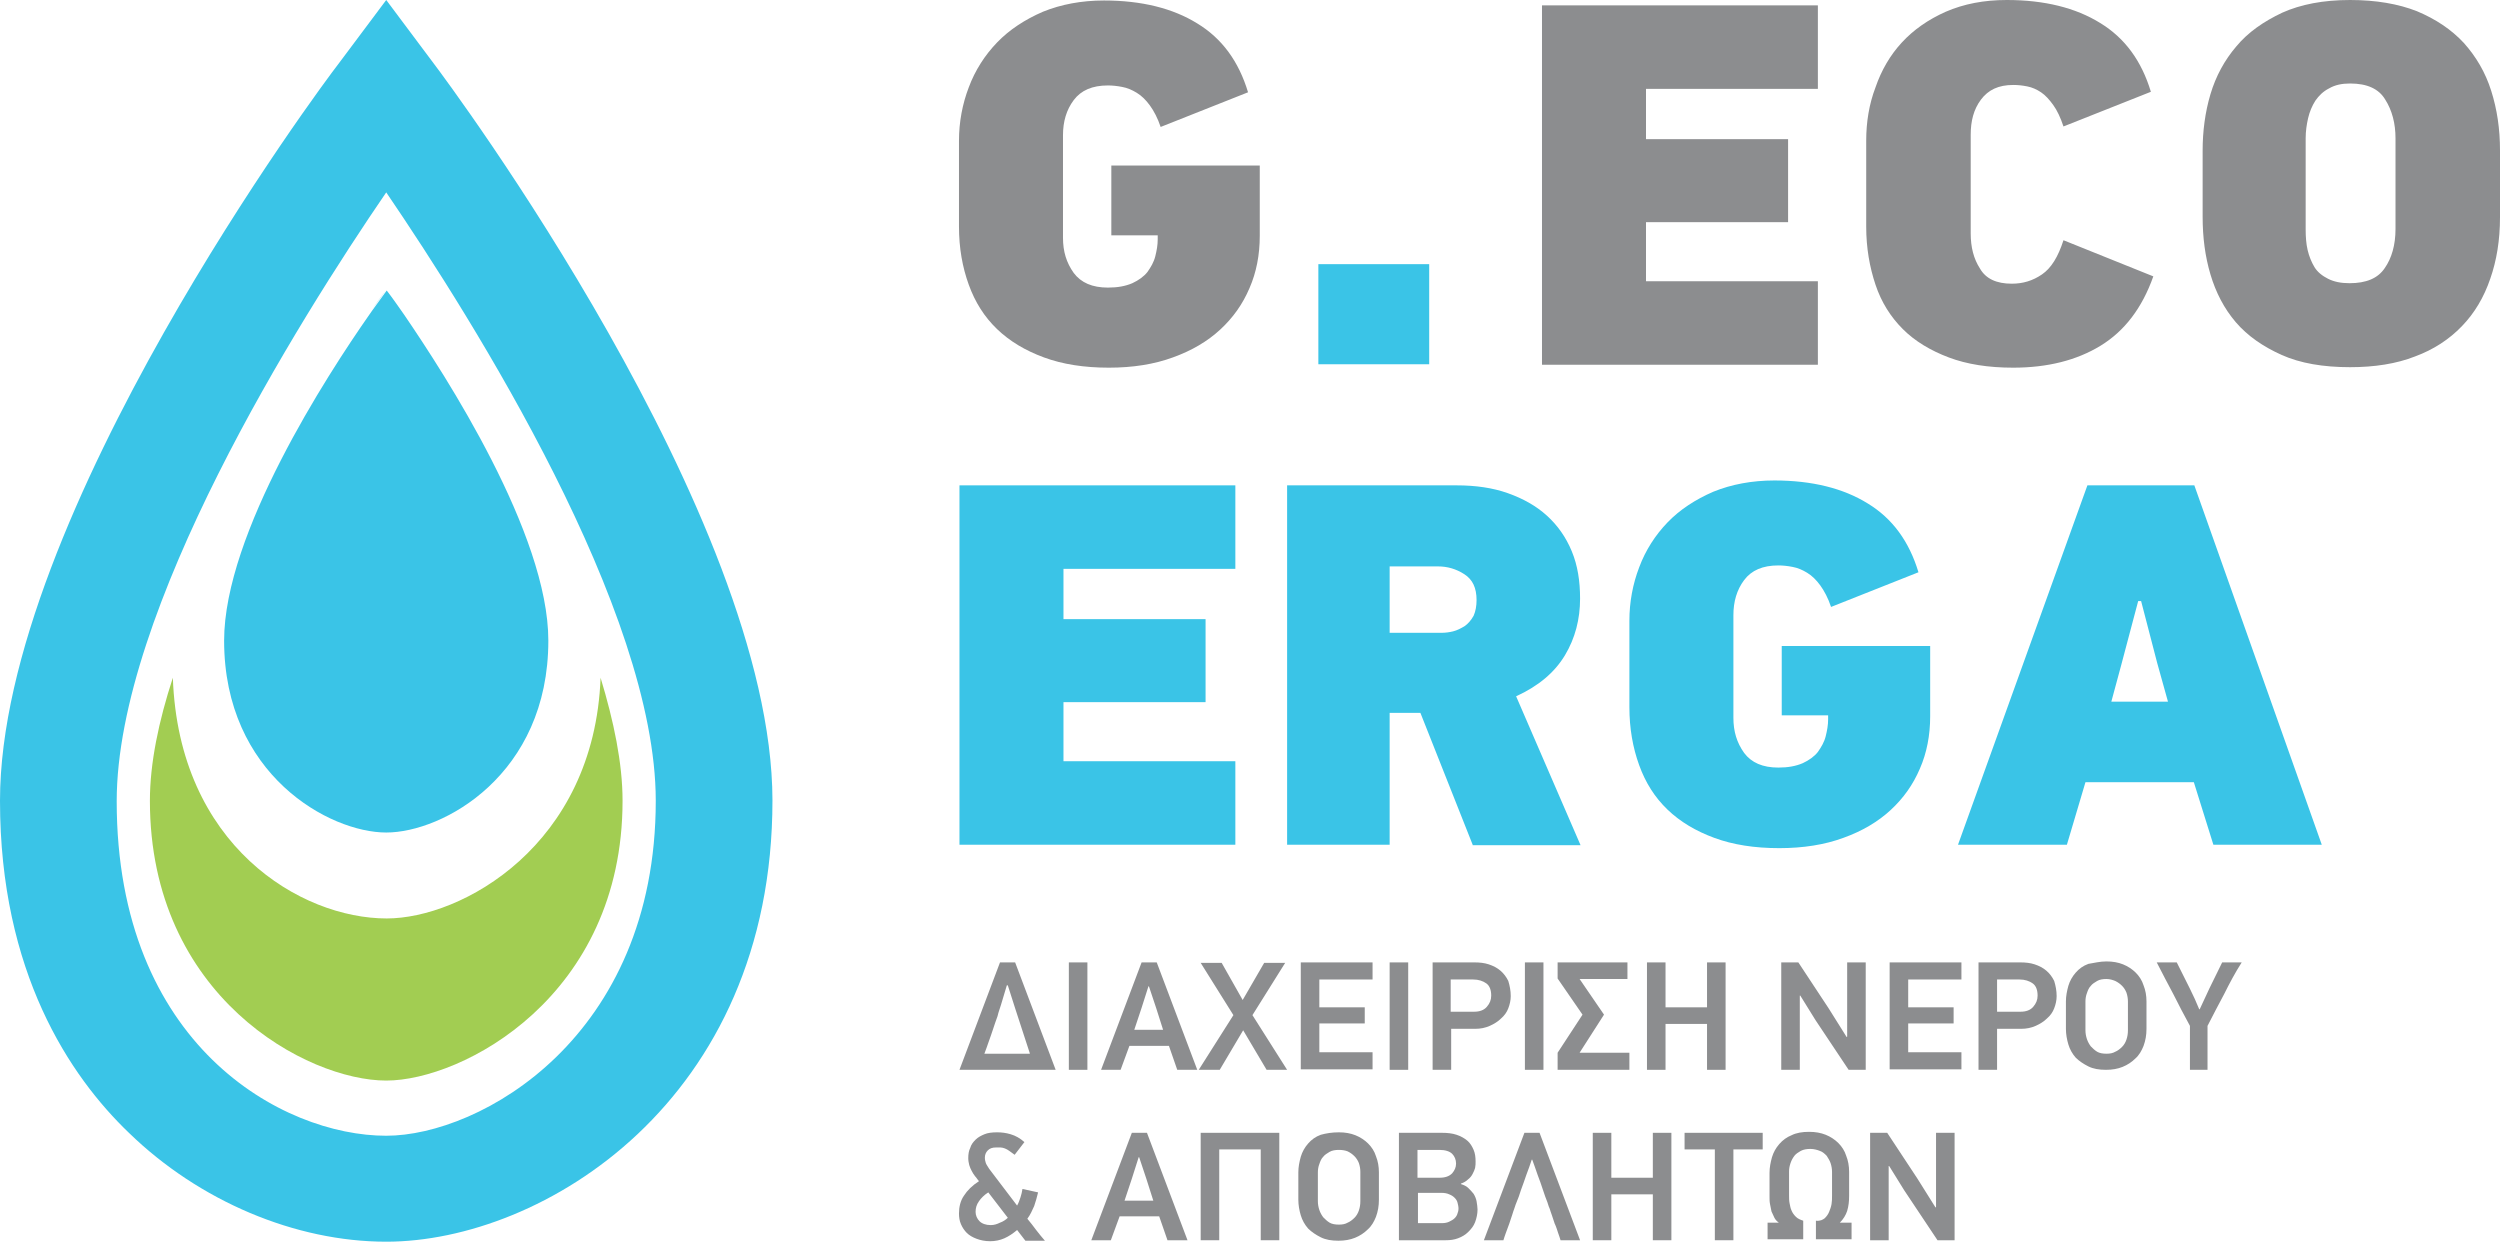
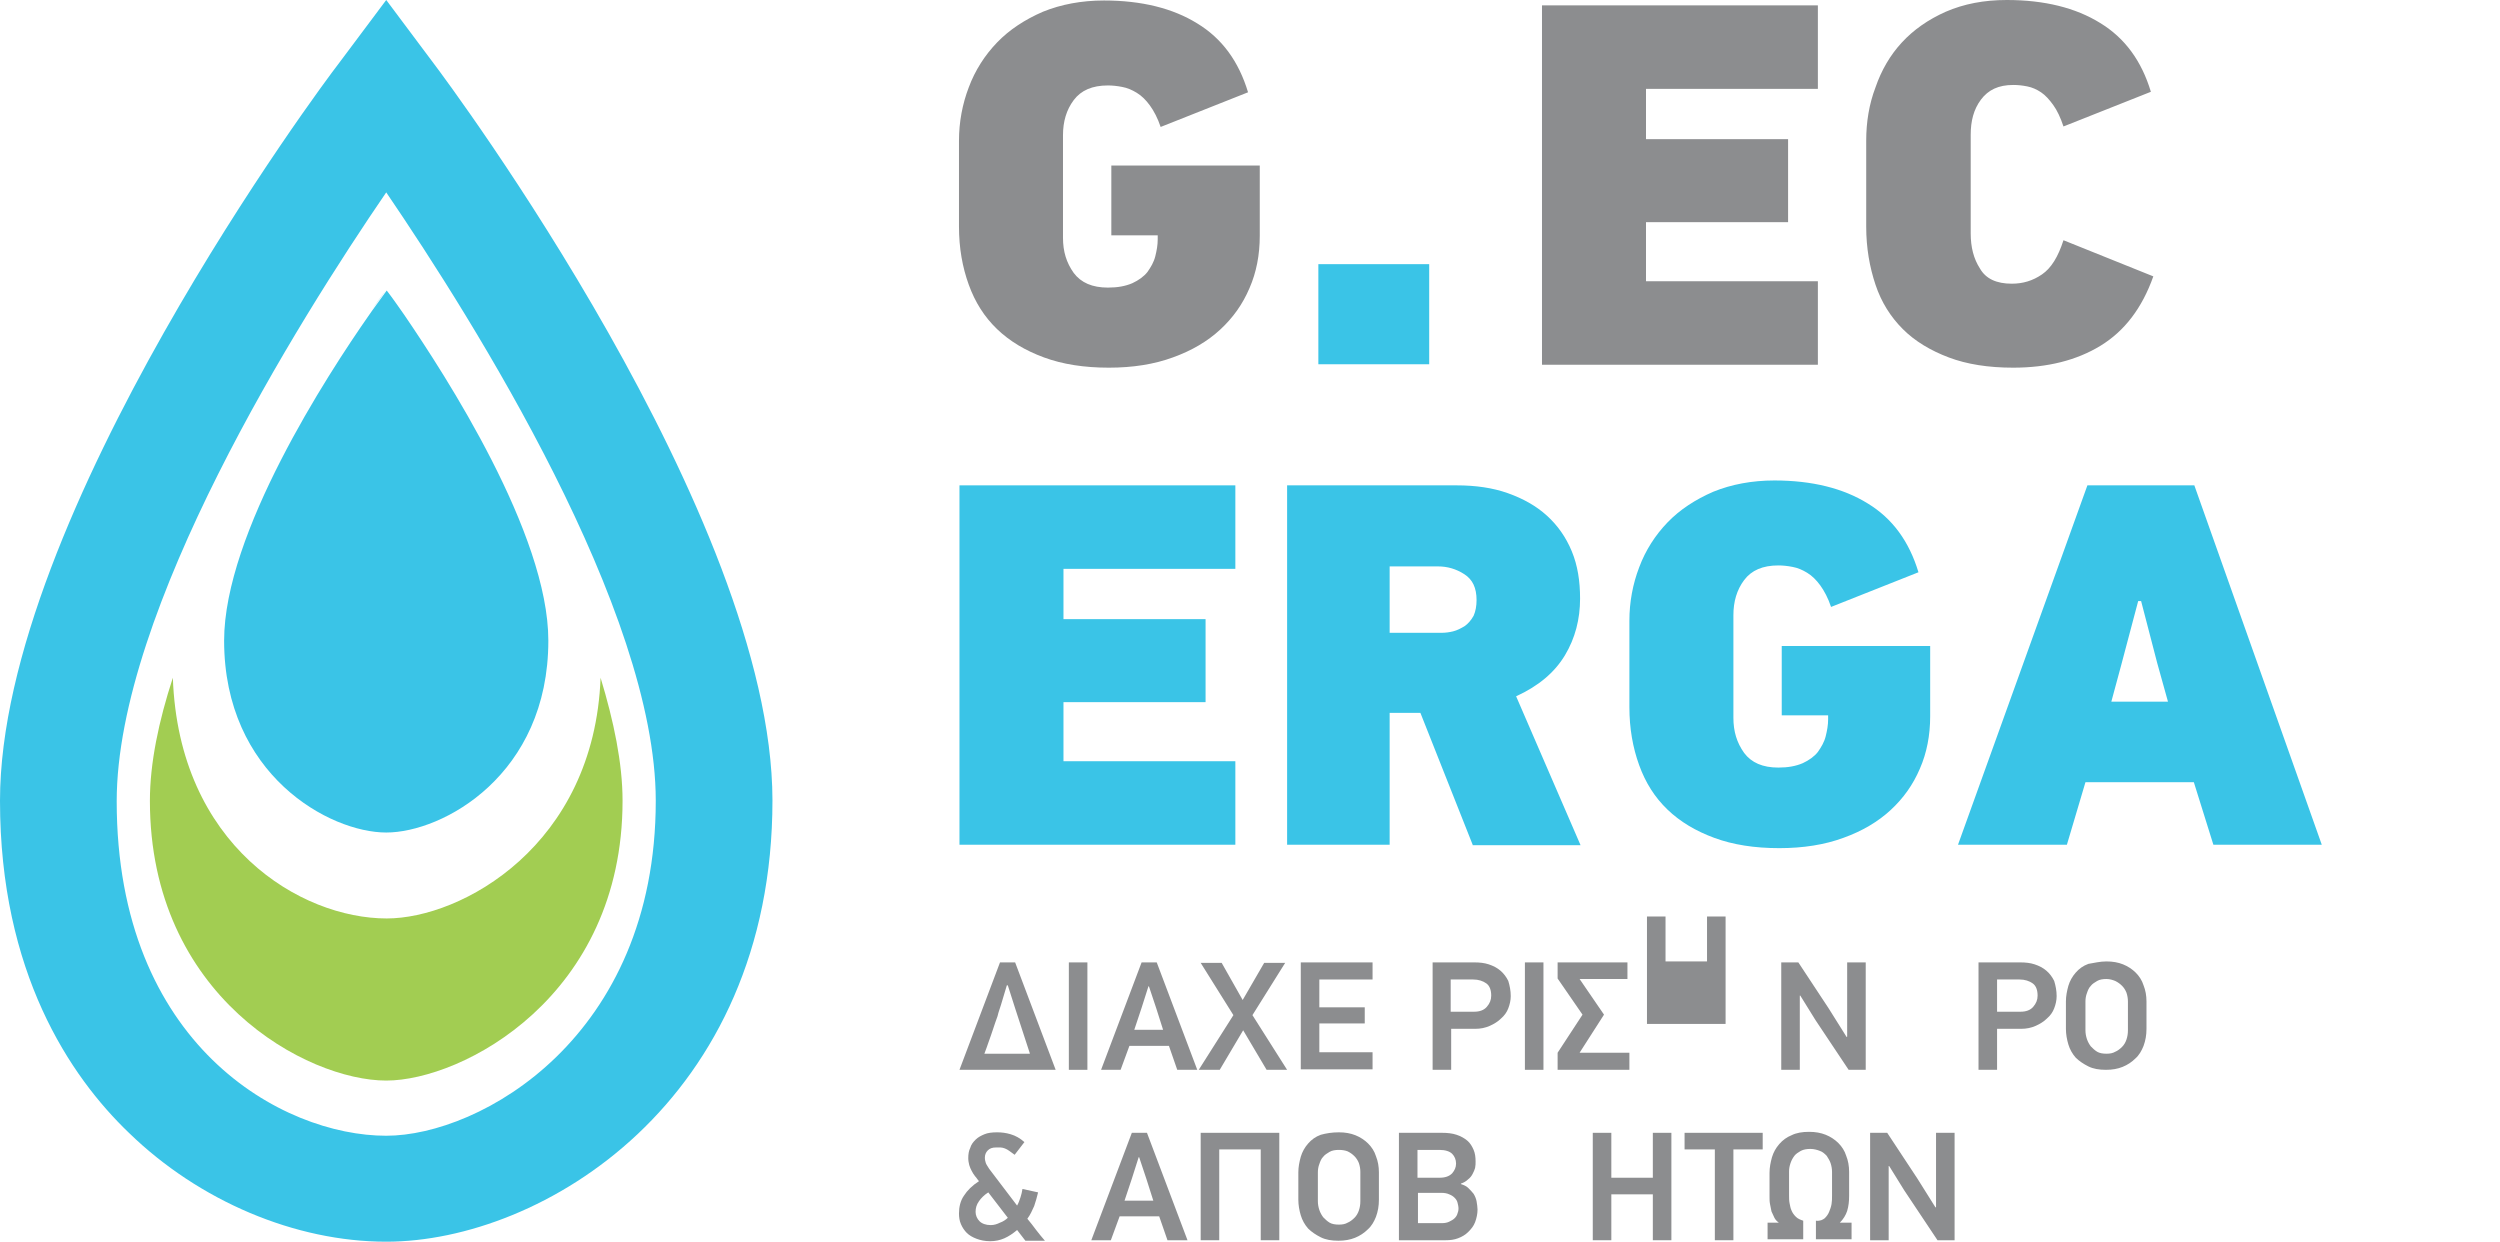
<svg xmlns="http://www.w3.org/2000/svg" version="1.1" x="0px" y="0px" viewBox="0 0 512 254.4" style="enable-background:new 0 0 512 254.4;" xml:space="preserve">
  <style type="text/css">
	.st0{fill:#3AC4E7;}
	.st1{fill:#A2CD52;}
	.st2{fill:#8C8D8F;}
	.st3{fill:#FFFFFF;}
</style>
  <g id="Layer_1">
    <g>
      <g>
        <g>
          <g>
            <g id="XMLID_35_">
              <g id="XMLID_36_">
                <path class="st0" d="M88.9,13.1L79.1,0l-9.8,13.1C66.4,16.8,0,105.8,0,164c0,35.1,14.3,56.4,26.4,68         c14.4,14,34.1,22.3,52.7,22.3c31.9,0,79.1-28.7,79.1-90.4C158.1,105.8,91.7,16.8,88.9,13.1z M79.1,232.6         c-21.3,0-55.2-18.6-55.2-68.5c0-39,37-98.1,55.2-124.7C97.2,66,134.3,125,134.3,164C134.3,212.5,98.3,232.6,79.1,232.6z" />
                <path class="st1" d="M127.5,164c0,40.1-32.8,57.3-48.4,57.3c-16.2,0-48.4-17.2-48.4-57.3c0-7.7,1.8-16.3,4.7-25.2         c1.2,34.4,26.2,49.3,43.8,49.3c15.3,0,42.5-14.9,43.8-49.3C125.7,147.7,127.5,156.3,127.5,164z" />
              </g>
            </g>
            <g id="XMLID_15_">
              <g id="XMLID_30_">
                <path class="st0" d="M112.3,131.2c0,27.5-21.6,39.3-33.2,39.3c-11.6,0-33.2-11.8-33.2-39.3c0-21.9,21.1-54.4,29.7-66.7         c0.2-0.3,0.5-0.7,0.7-1c1.8-2.5,2.9-4,2.9-4s1.1,1.4,2.9,4c0.2,0.3,0.4,0.6,0.7,1C91.2,76.8,112.3,109.3,112.3,131.2z" />
                <path class="st0" d="M81.9,63.5c-1.8-2.5-2.9-4-2.9-4s-1.1,1.4-2.9,4c1.8-2.5,2.9-4,2.9-4S80.2,61,81.9,63.5z" />
              </g>
            </g>
          </g>
          <g>
            <g>
              <path class="st0" d="M196.5,173V99.4h56.5v17.1h-35.2v10.3h29.1v17h-29.1v12.1h35.2V173H196.5z" />
              <path class="st0" d="M301.6,173l-10.7-27h-6.3v27h-21V99.4h34.7c3.9,0,7.4,0.5,10.5,1.6c3.1,1.1,5.8,2.6,8,4.6        c2.2,2,3.9,4.4,5.1,7.3c1.2,2.9,1.7,6.1,1.7,9.7c0,4.2-1,8.1-3.1,11.6s-5.4,6.3-10,8.4l13.2,30.5H301.6z M302.4,122.9        c0-2.5-0.8-4.2-2.5-5.3c-1.7-1.1-3.5-1.6-5.4-1.6h-9.9v13.6h10.6c0.8,0,1.6-0.1,2.4-0.3c0.8-0.2,1.6-0.6,2.4-1.1        c0.7-0.5,1.3-1.2,1.8-2.1C302.2,125.2,302.4,124.1,302.4,122.9z" />
              <path class="st0" d="M364.2,157.2c2,0,3.6-0.3,5-0.9c1.3-0.6,2.4-1.4,3.1-2.3c0.7-1,1.3-2,1.6-3.2c0.3-1.2,0.5-2.3,0.5-3.5        v-0.8h-9.5v-14.2h30.4v14.4c0,3.9-0.7,7.5-2.1,10.7c-1.4,3.3-3.4,6.1-6,8.5c-2.6,2.4-5.8,4.3-9.7,5.7        c-3.8,1.4-8.2,2.1-13.1,2.1c-5.1,0-9.5-0.7-13.3-2.1c-3.8-1.4-7-3.3-9.6-5.8c-2.6-2.5-4.5-5.5-5.8-9.1c-1.3-3.6-2-7.5-2-11.9        v-17.7c0-3.8,0.7-7.5,2-10.9c1.3-3.5,3.3-6.6,5.8-9.2c2.5-2.6,5.7-4.7,9.4-6.3c3.7-1.5,7.9-2.3,12.5-2.3        c7.7,0,14.1,1.6,19.1,4.7c5.1,3.1,8.5,7.8,10.4,14.1l-17.9,7.1c-0.6-1.8-1.4-3.3-2.2-4.4c-0.8-1.1-1.7-2-2.7-2.6        c-1-0.6-1.9-1-3-1.2c-1-0.2-2-0.3-2.9-0.3c-3.2,0-5.5,1-7,3c-1.5,2-2.2,4.4-2.2,7.2v21c0,2.8,0.7,5.1,2.2,7.2        C358.7,156.2,361,157.2,364.2,157.2z" />
              <path class="st0" d="M449.3,160.2h-22.2l-3.8,12.8H401l26.5-73.6h21.9l26.1,73.6h-22.2L449.3,160.2z M437.9,123.1l-3.5,13.2        l-2,7.4H444l-2.2-7.9l-3.3-12.7H437.9z" />
            </g>
            <path class="st2" d="M226.9,58.9c2,0,3.6-0.3,5-0.9c1.3-0.6,2.4-1.4,3.1-2.3c0.7-1,1.3-2,1.6-3.2c0.3-1.2,0.5-2.3,0.5-3.5v-0.8       h-9.5V33.9h30.4v14.4c0,3.9-0.7,7.5-2.1,10.7c-1.4,3.3-3.4,6.1-6,8.5c-2.6,2.4-5.8,4.3-9.7,5.7c-3.8,1.4-8.2,2.1-13.1,2.1       c-5.1,0-9.5-0.7-13.3-2.1c-3.8-1.4-7-3.3-9.6-5.8c-2.6-2.5-4.5-5.5-5.8-9.1c-1.3-3.6-2-7.5-2-11.9V28.8c0-3.8,0.7-7.5,2-10.9       c1.3-3.5,3.3-6.6,5.8-9.2c2.5-2.6,5.7-4.7,9.4-6.3c3.7-1.5,7.9-2.3,12.5-2.3c7.7,0,14.1,1.6,19.1,4.7       c5.1,3.1,8.5,7.8,10.4,14.1l-17.9,7.1c-0.6-1.8-1.4-3.3-2.2-4.4c-0.8-1.1-1.7-2-2.7-2.6c-1-0.6-1.9-1-3-1.2       c-1-0.2-2-0.3-2.9-0.3c-3.2,0-5.5,1-7,3s-2.2,4.4-2.2,7.2v21c0,2.8,0.7,5.1,2.2,7.2C221.4,57.9,223.7,58.9,226.9,58.9z" />
            <path class="st0" d="M270,74.7V54.1h22.7v20.5H270z" />
            <path class="st2" d="M315.8,74.7V1.1h56.5v17.1h-35.2v10.3h29.1v17h-29.1v12.1h35.2v17.1H315.8z" />
            <path class="st2" d="M441,56.6c-2.3,6.5-5.9,11.2-10.8,14.2c-4.9,3-10.9,4.5-17.9,4.5c-5.1,0-9.5-0.7-13.2-2.1       c-3.7-1.4-6.9-3.3-9.4-5.8c-2.5-2.5-4.4-5.5-5.6-9.1c-1.2-3.6-1.9-7.5-1.9-11.9V28.8c0-3.8,0.6-7.5,1.9-10.9       c1.2-3.5,3-6.6,5.4-9.2s5.4-4.7,9-6.3C402.2,0.8,406.3,0,411,0c7.7,0,14.1,1.6,19.1,4.7c5.1,3.1,8.5,7.8,10.4,14.1l-17.9,7.1       c-0.6-1.8-1.3-3.3-2.1-4.4c-0.8-1.1-1.6-2-2.5-2.6c-0.9-0.6-1.8-1-2.8-1.2c-1-0.2-1.9-0.3-2.9-0.3c-3,0-5.1,1-6.6,3       s-2.1,4.4-2.1,7.2v20.2c0,2.8,0.6,5.2,1.9,7.2c1.2,2.1,3.4,3.1,6.5,3.1c2.3,0,4.3-0.6,6.2-1.9c1.9-1.3,3.3-3.6,4.4-7L441,56.6z       " />
-             <path class="st2" d="M481.3,0c5.3,0,9.9,0.8,13.7,2.3c3.8,1.6,7,3.7,9.6,6.5c2.5,2.8,4.4,6,5.6,9.8c1.2,3.8,1.8,7.8,1.8,12.2       v13.7c0,4.7-0.7,8.9-2,12.6c-1.3,3.8-3.2,7-5.8,9.7c-2.6,2.7-5.8,4.8-9.6,6.2c-3.8,1.5-8.3,2.2-13.3,2.2       c-5.5,0-10.2-0.8-14-2.5c-3.8-1.7-7-3.9-9.4-6.7s-4.1-6.1-5.2-9.8c-1.1-3.7-1.6-7.6-1.6-11.8V30.8c0-3.9,0.5-7.8,1.6-11.5       c1.1-3.7,2.9-7,5.3-9.8c2.4-2.9,5.6-5.1,9.4-6.9C471.2,0.9,475.8,0,481.3,0z M481.3,17.1c-1.7,0-3.1,0.3-4.3,1       c-1.2,0.6-2.1,1.5-2.8,2.5c-0.7,1.1-1.2,2.3-1.5,3.6c-0.3,1.3-0.5,2.7-0.5,4.1v18.7c0,1.5,0.1,2.9,0.4,4.2       c0.3,1.3,0.8,2.5,1.4,3.5s1.6,1.8,2.8,2.4c1.2,0.6,2.6,0.9,4.4,0.9c3.4,0,5.8-1,7.2-3.1c1.4-2,2.2-4.7,2.2-8V28.3       c0-3-0.7-5.7-2.1-7.9C487.2,18.2,484.8,17.1,481.3,17.1z" />
            <g>
              <path class="st2" d="M196.5,219.1l8.3-22h3.1l8.3,22H196.5z M210.9,215.7c-0.5-1.5-1-3.1-1.5-4.6s-1-3.1-1.5-4.6l-1.5-4.7        h-0.2c-0.2,0.7-0.4,1.3-0.6,2c-0.2,0.7-0.4,1.3-0.6,2c-0.2,0.7-0.5,1.4-0.7,2.3c-0.3,0.8-0.6,1.7-0.9,2.6        c-0.3,0.9-0.6,1.8-0.9,2.6c-0.3,0.9-0.6,1.7-0.9,2.5H210.9z" />
              <path class="st2" d="M218.9,219.1v-22h3.8v22H218.9z" />
              <path class="st2" d="M241.1,219.1l-1.7-4.9h-8.1l-1.8,4.9h-4l8.3-22h3.1l8.3,22H241.1z M236.8,206.5l-1.5-4.5h-0.1l-1.4,4.4        l-1.5,4.5h5.9L236.8,206.5z" />
              <path class="st2" d="M259.4,219.1l-4.8-8.1l-4.8,8.1h-4.3l7.1-11.2l-6.7-10.7h4.3l4.3,7.6l4.4-7.6h4.3l-6.7,10.7l7.1,11.2        H259.4z" />
              <path class="st2" d="M266.4,219.1v-22h14.7v3.5h-10.9v5.7h9.3v3.3h-9.3v5.9h10.9v3.5H266.4z" />
-               <path class="st2" d="M284.6,219.1v-22h3.8v22H284.6z" />
              <path class="st2" d="M309.4,204c0,0.9-0.2,1.7-0.5,2.5c-0.3,0.8-0.8,1.5-1.5,2.1c-0.6,0.6-1.4,1.1-2.3,1.5        c-0.9,0.4-1.9,0.6-2.9,0.6h-5v8.4h-3.8v-22h8.6c1,0,2,0.1,2.9,0.4c0.9,0.3,1.7,0.7,2.4,1.3c0.7,0.6,1.2,1.3,1.6,2.1        C309.2,201.9,309.4,202.9,309.4,204z M305.4,203.9c0-1.1-0.3-2-1-2.5c-0.7-0.5-1.6-0.8-2.7-0.8h-4.6v6.6h4.8        c1.1,0,2-0.3,2.6-1C305.1,205.5,305.4,204.8,305.4,203.9z" />
              <path class="st2" d="M316.1,219.1h-3.8v-22h3.8V219.1z" />
              <path class="st2" d="M319,219.1v-3.5l5.1-7.8l-5.1-7.4v-3.3h14.3v3.4h-9.8l5,7.3l-5,7.8h10.2v3.5H319z" />
-               <path class="st2" d="M349.6,219.1v-9.4h-8.5v9.4h-3.8v-22h3.8v9.2h8.5v-9.2h3.8v22H349.6z" />
+               <path class="st2" d="M349.6,219.1v-9.4h-8.5h-3.8v-22h3.8v9.2h8.5v-9.2h3.8v22H349.6z" />
              <path class="st2" d="M378.6,219.1l-6.8-10.2l-3.1-5l-0.1,0v15.2h-3.8v-22h3.5l6.2,9.4l3.7,5.9l0.1-0.1v-15.2h3.8v22H378.6z" />
-               <path class="st2" d="M387,219.1v-22h14.7v3.5h-10.9v5.7h9.3v3.3h-9.3v5.9h10.9v3.5H387z" />
              <path class="st2" d="M421.2,204c0,0.9-0.2,1.7-0.5,2.5c-0.3,0.8-0.8,1.5-1.5,2.1c-0.6,0.6-1.4,1.1-2.3,1.5        c-0.9,0.4-1.9,0.6-2.9,0.6h-5v8.4h-3.8v-22h8.6c1,0,2,0.1,2.9,0.4c0.9,0.3,1.7,0.7,2.4,1.3c0.7,0.6,1.2,1.3,1.6,2.1        C421,201.9,421.2,202.9,421.2,204z M417.3,203.9c0-1.1-0.3-2-1-2.5c-0.7-0.5-1.6-0.8-2.7-0.8H409v6.6h4.8c1.1,0,2-0.3,2.6-1        C417,205.5,417.3,204.8,417.3,203.9z" />
              <path class="st2" d="M431.4,196.9c1.3,0,2.4,0.2,3.4,0.6c1,0.4,1.9,1,2.6,1.7c0.7,0.7,1.3,1.6,1.6,2.6c0.4,1,0.6,2.1,0.6,3.3        v5.6c0,1.3-0.2,2.4-0.6,3.5c-0.4,1-0.9,1.9-1.7,2.6c-0.7,0.7-1.6,1.3-2.6,1.7c-1,0.4-2.1,0.6-3.4,0.6c-1.4,0-2.6-0.2-3.6-0.7        c-1-0.5-1.9-1.1-2.6-1.8c-0.7-0.8-1.2-1.7-1.5-2.7c-0.3-1-0.5-2.1-0.5-3.2v-5.6c0-1.1,0.2-2.1,0.5-3.2c0.3-1,0.8-1.9,1.5-2.7        c0.7-0.8,1.5-1.4,2.6-1.8C428.9,197.2,430.1,196.9,431.4,196.9z M431.4,200.5c-0.7,0-1.4,0.1-1.9,0.4c-0.5,0.3-1,0.6-1.3,1        c-0.4,0.4-0.6,0.9-0.8,1.5c-0.2,0.5-0.3,1.1-0.3,1.7v5.9c0,0.6,0.1,1.2,0.3,1.8c0.2,0.6,0.5,1.1,0.8,1.5        c0.4,0.4,0.8,0.8,1.3,1.1c0.5,0.3,1.2,0.4,1.9,0.4c0.7,0,1.3-0.1,1.8-0.4c0.5-0.2,1-0.6,1.4-1c0.4-0.4,0.7-0.9,0.9-1.5        c0.2-0.6,0.3-1.2,0.3-1.9v-5.9c0-0.6-0.1-1.2-0.3-1.8c-0.2-0.5-0.5-1-0.9-1.4c-0.4-0.4-0.8-0.7-1.4-1        C432.7,200.7,432.1,200.5,431.4,200.5z" />
-               <path class="st2" d="M455.5,203.6c-1.1,2.1-2.3,4.3-3.4,6.5v9h-3.6v-9c-1.2-2.2-2.3-4.3-3.4-6.5c-1.1-2.1-2.3-4.3-3.4-6.5h4.1        l2.7,5.4c0.3,0.7,0.7,1.4,1,2.1c0.3,0.7,0.6,1.4,0.9,2.1h0.1l2-4.3l2.6-5.3h4C457.7,199.3,456.6,201.4,455.5,203.6z" />
              <path class="st2" d="M208.3,251.9c-0.8,0.7-1.7,1.3-2.6,1.7c-0.9,0.4-1.9,0.6-2.9,0.6c-1.1,0-2-0.2-2.8-0.5        c-0.8-0.3-1.5-0.7-2-1.2c-0.5-0.5-0.9-1.1-1.2-1.8c-0.3-0.7-0.4-1.4-0.4-2.2c0-1.3,0.3-2.6,1-3.6c0.7-1.1,1.7-2.1,3.1-3        c-0.3-0.3-0.5-0.7-0.8-1c-0.3-0.4-0.5-0.7-0.7-1.1c-0.2-0.4-0.4-0.8-0.5-1.2c-0.1-0.4-0.2-0.9-0.2-1.4c0-0.8,0.1-1.5,0.4-2.1        c0.2-0.7,0.6-1.2,1.1-1.7c0.5-0.5,1.1-0.8,1.8-1.1c0.7-0.3,1.6-0.4,2.6-0.4c0.9,0,1.8,0.1,2.8,0.4s1.9,0.8,2.8,1.6l-2,2.6        c-0.4-0.3-0.8-0.6-1.1-0.8c-0.3-0.2-0.6-0.4-0.9-0.5c-0.3-0.1-0.6-0.2-0.9-0.2c-0.3,0-0.6,0-0.9,0c-0.8,0-1.3,0.2-1.7,0.6        c-0.4,0.4-0.6,0.9-0.6,1.5c0,0.4,0.1,0.8,0.2,1.1c0.1,0.3,0.4,0.7,0.7,1.2l5.7,7.5c0.3-0.5,0.5-1.1,0.7-1.7        c0.2-0.6,0.3-1.1,0.4-1.7l3.2,0.7c-0.2,0.9-0.5,1.9-0.8,2.8c-0.4,0.9-0.8,1.8-1.4,2.6c0.6,0.7,1.2,1.5,1.8,2.3        c0.6,0.8,1.2,1.5,1.8,2.2H210L208.3,251.9z M206.4,249.4c-0.7-0.9-1.3-1.7-2-2.6c-0.6-0.8-1.3-1.7-2-2.6        c-0.8,0.5-1.5,1.2-1.9,1.8c-0.5,0.7-0.7,1.4-0.7,2.2c0,0.7,0.3,1.4,0.8,1.9c0.5,0.5,1.3,0.8,2.3,0.8c0.7,0,1.3-0.2,1.9-0.5        C205.4,250.2,206,249.8,206.4,249.4z" />
              <path class="st2" d="M239.1,254l-1.7-4.9h-8.1l-1.8,4.9h-4l8.3-22h3.1l8.3,22H239.1z M234.8,241.5l-1.5-4.5h-0.1l-1.4,4.4        l-1.5,4.5h5.9L234.8,241.5z" />
              <path class="st2" d="M258.2,254v-18.6h-8.5V254h-3.8v-22H262v22H258.2z" />
              <path class="st2" d="M274.2,231.9c1.3,0,2.4,0.2,3.4,0.6c1,0.4,1.9,1,2.6,1.7c0.7,0.7,1.3,1.6,1.6,2.6c0.4,1,0.6,2.1,0.6,3.3        v5.6c0,1.3-0.2,2.4-0.6,3.5c-0.4,1-0.9,1.9-1.7,2.6c-0.7,0.7-1.6,1.3-2.6,1.7c-1,0.4-2.1,0.6-3.4,0.6c-1.4,0-2.6-0.2-3.6-0.7        c-1-0.5-1.9-1.1-2.6-1.8c-0.7-0.8-1.2-1.7-1.5-2.7c-0.3-1-0.5-2.1-0.5-3.2v-5.6c0-1.1,0.2-2.1,0.5-3.2c0.3-1,0.8-1.9,1.5-2.7        c0.7-0.8,1.5-1.4,2.6-1.8C271.6,232.1,272.8,231.9,274.2,231.9z M274.2,235.5c-0.7,0-1.4,0.1-1.9,0.4c-0.5,0.3-1,0.6-1.3,1        c-0.4,0.4-0.6,0.9-0.8,1.5c-0.2,0.5-0.3,1.1-0.3,1.7v5.9c0,0.6,0.1,1.2,0.3,1.8c0.2,0.6,0.5,1.1,0.8,1.5        c0.4,0.4,0.8,0.8,1.3,1.1c0.5,0.3,1.2,0.4,1.9,0.4c0.7,0,1.3-0.1,1.8-0.4c0.5-0.2,1-0.6,1.4-1c0.4-0.4,0.7-0.9,0.9-1.5        c0.2-0.6,0.3-1.2,0.3-1.9V240c0-0.6-0.1-1.2-0.3-1.8c-0.2-0.5-0.5-1-0.9-1.4c-0.4-0.4-0.8-0.7-1.4-1        C275.5,235.6,274.9,235.5,274.2,235.5z" />
              <path class="st2" d="M302.6,247.7c0,0.9-0.2,1.8-0.5,2.6s-0.8,1.4-1.4,2c-0.6,0.6-1.3,1-2.1,1.3c-0.8,0.3-1.6,0.4-2.5,0.4        h-9.6v-22h8.8c1.1,0,2.1,0.1,3,0.4c0.9,0.3,1.6,0.7,2.2,1.2c0.6,0.5,1,1.2,1.3,1.9c0.3,0.7,0.4,1.5,0.4,2.4        c0,0.4,0,0.8-0.1,1.3c-0.1,0.4-0.3,0.8-0.5,1.2c-0.2,0.4-0.5,0.8-0.9,1.1c-0.4,0.4-0.9,0.7-1.5,0.9v0.1        c0.6,0.2,1.1,0.4,1.5,0.8c0.4,0.4,0.8,0.8,1.1,1.2c0.3,0.5,0.5,1,0.6,1.5C302.5,246.7,302.6,247.2,302.6,247.7z M298.2,238.3        c0-0.8-0.3-1.5-0.8-2c-0.5-0.5-1.4-0.8-2.6-0.8h-4.5v5.7h4.5c1.2,0,2-0.3,2.6-0.9C297.9,239.7,298.2,239.1,298.2,238.3z         M298.7,247.5c0-0.4-0.1-0.8-0.2-1.2c-0.1-0.4-0.3-0.7-0.6-1c-0.3-0.3-0.6-0.5-1.1-0.7c-0.4-0.2-1-0.3-1.5-0.3h-4.9v6.2h4.9        c0.6,0,1.1-0.1,1.5-0.3c0.4-0.2,0.8-0.4,1.1-0.7c0.3-0.3,0.5-0.6,0.6-1C298.6,248.3,298.7,247.9,298.7,247.5z" />
-               <path class="st2" d="M319.6,254c-0.1-0.4-0.3-0.9-0.5-1.5c-0.2-0.6-0.4-1.3-0.7-1.9c-0.2-0.6-0.4-1.2-0.6-1.8        c-0.2-0.5-0.3-0.9-0.4-1.2c-0.1-0.2-0.3-0.7-0.5-1.4c-0.3-0.7-0.6-1.6-0.9-2.5c-0.3-1-0.7-2-1.1-3.1c-0.4-1.1-0.7-2.1-1.1-3.1        h-0.1c-0.3,1-0.7,2-1.1,3.1c-0.4,1.1-0.7,2.1-1.1,3.1c-0.3,1-0.6,1.8-0.9,2.5c-0.3,0.7-0.4,1.2-0.5,1.4s-0.2,0.6-0.4,1.2        c-0.2,0.6-0.4,1.2-0.6,1.8c-0.2,0.6-0.5,1.3-0.7,1.9c-0.2,0.6-0.4,1.1-0.5,1.5h-4l8.3-22h3.1l8.3,22H319.6z" />
              <path class="st2" d="M338.5,254v-9.4H330v9.4h-3.8v-22h3.8v9.2h8.5V232h3.8v22H338.5z" />
              <path class="st2" d="M355,235.4V254h-3.8v-18.6H345V232h16v3.4H355z" />
              <path class="st2" d="M373.7,249.5c0.4-0.4,0.7-0.8,0.9-1.3c0.2-0.5,0.4-1,0.5-1.6c0.1-0.6,0.1-1.1,0.1-1.7V240        c0-0.6-0.1-1.2-0.3-1.8c-0.2-0.6-0.5-1-0.8-1.5c-0.4-0.4-0.8-0.8-1.4-1c-0.5-0.2-1.2-0.4-1.9-0.4c-0.8,0-1.4,0.1-2,0.4        c-0.5,0.3-1,0.6-1.3,1s-0.6,0.9-0.8,1.5c-0.2,0.6-0.3,1.1-0.3,1.7v4.9c0,0.5,0,1.1,0.1,1.6c0.1,0.5,0.2,1.1,0.4,1.5        c0.2,0.5,0.5,0.9,0.9,1.3c0.4,0.4,0.9,0.6,1.5,0.8v3.8h-7.3v-3.4h2.3c0,0,0,0,0,0c0,0,0,0,0,0c-0.4-0.3-0.7-0.6-0.9-1        c-0.2-0.4-0.4-0.9-0.6-1.3c-0.1-0.5-0.2-1-0.3-1.5c-0.1-0.5-0.1-1-0.1-1.5v-4.9c0-1.1,0.2-2.1,0.5-3.2c0.3-1,0.8-1.9,1.5-2.7        c0.7-0.8,1.5-1.4,2.5-1.8c1-0.5,2.2-0.7,3.6-0.7c1.3,0,2.4,0.2,3.4,0.6c1,0.4,1.9,1,2.6,1.7c0.7,0.7,1.3,1.6,1.6,2.6        c0.4,1,0.6,2.1,0.6,3.3v4.9c0,1.1-0.1,2.1-0.4,3.1c-0.3,0.9-0.8,1.7-1.5,2.4l0,0h2.4v3.4h-7.3v-3.8        C372.8,250.1,373.3,249.8,373.7,249.5z" />
              <path class="st2" d="M396.8,254l-6.8-10.2l-3.1-5l-0.1,0V254H383v-22h3.5l6.2,9.4l3.7,5.9l0.1-0.1V232h3.8v22H396.8z" />
            </g>
          </g>
        </g>
      </g>
    </g>
  </g>
  <g id="Layer_2">
</g>
</svg>